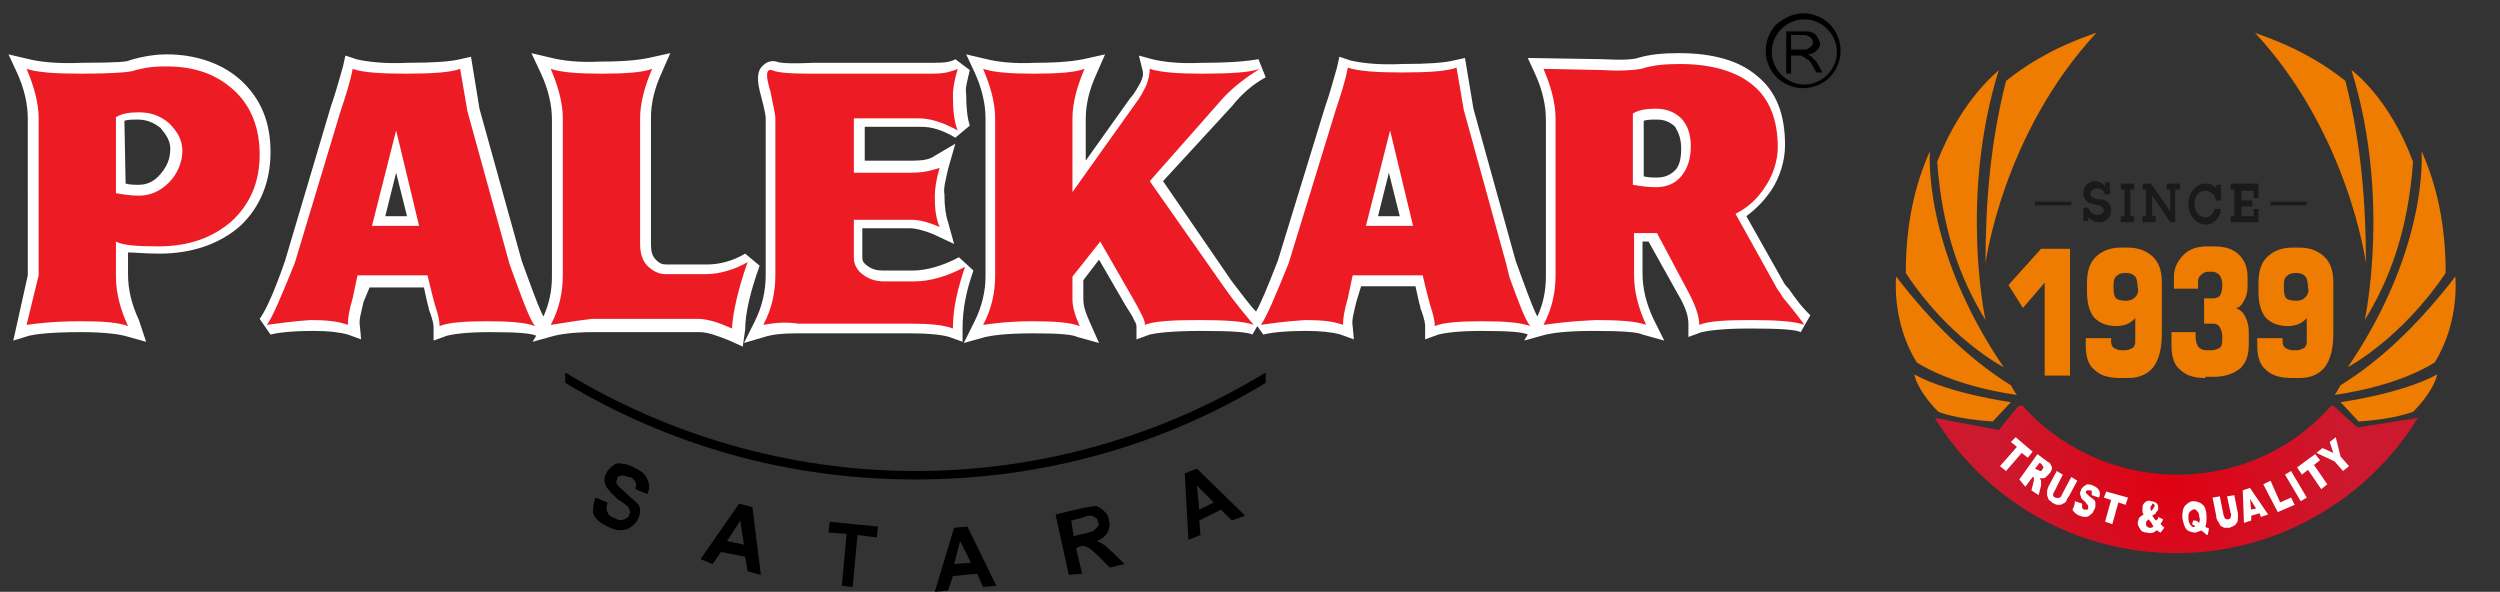
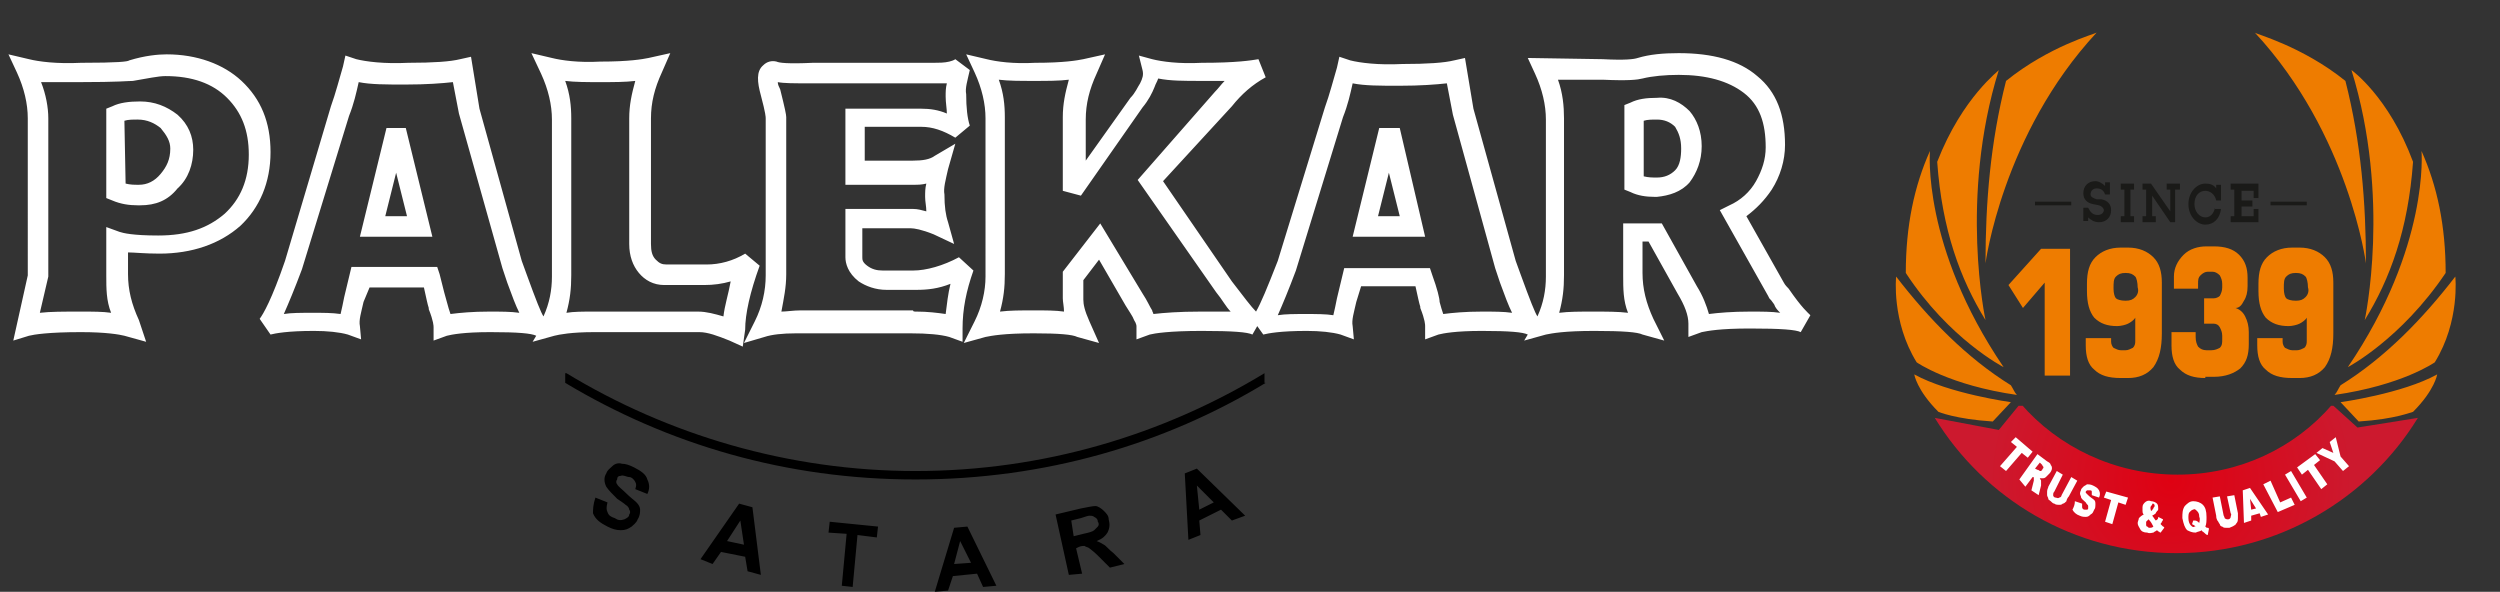
<svg xmlns="http://www.w3.org/2000/svg" xmlns:xlink="http://www.w3.org/1999/xlink" version="1.1" id="Layer_1" x="0px" y="0px" viewBox="0 0 207 49" style="enable-background:new 0 0 207 49;" xml:space="preserve">
  <rect x="0" y="0" width="207" height="49" fill="#333333" stroke="none" />
  <style type="text/css">
	.st0{fill:#FFFFFF;}
	.st1{fill:#ED1C24;}
	.st2{fill:#1A1A18;}
	.st3{fill:#E2000F;}
	.st4{fill-rule:evenodd;clip-rule:evenodd;fill:#EE7C00;}
	.st5{clip-path:url(#SVGID_2_);}
	.st6{clip-path:url(#SVGID_4_);}
	.st7{fill:#EE7C00;}
	.st8{fill-rule:evenodd;clip-rule:evenodd;fill:#1A1A18;}
	.st9{clip-path:url(#SVGID_8_);fill:url(#SVGID_9_);}
	.st10{clip-path:url(#SVGID_11_);}
</style>
  <g>
    <g>
      <path class="st0" d="M61.5,28.7l-1.1-0.5c-1-0.4-1.8-0.7-2.5-0.7h-8.7c-1.9,0-2.9,0.2-3.3,0.3l-1.8,0.5l0.3-0.5    c-0.4-0.2-1.5-0.3-3.8-0.3c-2.2,0-3.2,0.2-3.6,0.3l-1.1,0.4v-1.1c0-0.1,0-0.5-0.4-1.5v-0.1c-0.1-0.3-0.2-0.8-0.4-1.7h-4.5L30.1,25    c-0.2,0.9-0.4,1.5-0.3,2l0.1,1.1l-1.1-0.4c-0.7-0.2-1.7-0.3-2.8-0.3c-2.2,0-3.2,0.2-3.6,0.3l-0.9-1.3c0.3-0.4,1-1.6,2.1-4.8    l3.8-12.8c0.4-1.1,0.7-2.3,1-3.3l0.2-0.9l0.9,0.3c0.8,0.2,2.3,0.4,4.3,0.3c2.1,0,3.5-0.1,4.3-0.3l0.9-0.2L39.7,9l3.5,12.6l0.4,1.1    c0.8,2.2,1.2,3.2,1.4,3.5c0.5-1.1,0.7-2.2,0.7-3.3V9.9c0-1.2-0.3-2.5-0.9-3.8l-0.8-1.7l1.7,0.4c0.8,0.2,2.2,0.4,4,0.3    c2.4,0,3.5-0.2,4-0.3l1.8-0.4l-0.7,1.6c-0.6,1.3-0.9,2.5-0.9,3.8v10.4c0,0.6,0.1,1,0.4,1.3c0.3,0.3,0.5,0.4,0.9,0.4h3.3    c1.1,0,2.2-0.3,3.2-0.9l1.2,1c-0.8,2.2-1.2,4-1.2,5.3L61.5,28.7z M49.1,25.8h8.7c0.7,0,1.4,0.2,2.1,0.4c0.1-0.9,0.4-1.8,0.6-2.9    c-0.7,0.2-1.4,0.3-2.2,0.3H55c-0.9,0-1.6-0.4-2.1-1c-0.5-0.6-0.8-1.4-0.8-2.4V9.8c0-1.1,0.2-2,0.5-3.1c-0.8,0.1-1.8,0.1-2.9,0.1    c-1.1,0-2.1,0-2.9-0.1c0.4,1.1,0.5,2.1,0.5,3.1v13c0,1.1-0.1,2-0.4,3.1C47.5,25.8,48.3,25.8,49.1,25.8z M37,25    c0.1,0.4,0.2,0.7,0.3,1c0.8-0.1,1.8-0.2,3.2-0.2c1,0,1.8,0,2.5,0.1c-0.3-0.6-0.6-1.4-1-2.5l-0.4-1.2L38,9.4l-0.5-2.6    c-0.9,0.1-2.2,0.2-3.9,0.2s-2.9,0-3.9-0.2c-0.2,0.9-0.4,1.8-0.8,2.8l-3.9,12.7c-0.6,1.6-1.1,2.8-1.5,3.7c0.6-0.1,1.4-0.1,2.4-0.1    c0.9,0,1.6,0,2.3,0.1c0.1-0.4,0.2-0.9,0.3-1.4l0.6-2.5h7.1l0.2,0.6C36.7,23.9,36.9,24.7,37,25z M61.6,28.4l0.9-1.8    c0.6-1.2,0.9-2.5,0.9-3.8v-13c0-0.1,0-0.4-0.4-1.9c-0.3-1.1-0.4-2,0.2-2.5c0.3-0.3,0.7-0.4,1.1-0.3c0.2,0.1,0.9,0.2,3,0.1h10    c0.4,0,0.9,0,1.3-0.1c0.4-0.1,0.5-0.2,0.5-0.2l1.2,0.9c-0.2,0.9-0.4,1.5-0.3,2l0,0c0,1.1,0.1,2,0.3,2.6l-1.2,1    c-1-0.6-1.9-0.9-2.8-0.9h-4.7v2.8h4c0.8,0,1.4-0.1,1.8-0.4l1.7-1L78.5,14c-0.2,0.9-0.4,1.6-0.3,2.1c0,1,0.1,1.7,0.3,2.3l0.5,1.8    l-1.7-0.8c-1-0.4-1.6-0.5-1.9-0.5h-4v2.4c0,0.2,0,0.4,0.4,0.7c0.4,0.3,0.8,0.4,1.3,0.4h2.5c1.1,0,2.5-0.4,3.8-1.1l1.2,1.1    c-0.6,1.7-0.9,3.2-0.9,4.8v1.1l-1.1-0.4c-0.7-0.2-1.8-0.3-3.2-0.3h-9.5c-1.1,0-2,0.1-2.6,0.3L61.6,28.4z M75.9,25.8    c0.9,0,1.7,0.1,2.4,0.2c0.1-0.8,0.2-1.7,0.4-2.5c-1,0.4-1.9,0.5-2.8,0.5h-2.5c-0.9,0-1.7-0.3-2.3-0.7l0,0c-0.9-0.7-1.1-1.5-1.1-2    v-4h5.6c0.4,0,0.7,0.1,1.1,0.2c0-0.4-0.1-0.8-0.1-1.2c0-0.4,0-0.7,0.1-1.1c-0.4,0.1-0.7,0.1-1.1,0.1H70V9h6.3    c0.7,0,1.4,0.1,2.1,0.4c0-0.4-0.1-0.9-0.1-1.4c0-0.4,0-0.7,0.1-1.1c-0.4,0-0.8,0-1.1,0H67.1c-1.4,0-2.2,0-2.7-0.1    c0,0.2,0.1,0.4,0.2,0.6C65,9,65.1,9.5,65.1,9.7v13c0,1.1-0.2,2-0.4,3.1c0.4,0,1-0.1,1.6-0.1h9.3C75.6,25.8,75.7,25.8,75.9,25.8z     M79.8,28.4l0.9-1.8c0.6-1.2,0.9-2.5,0.9-3.7V9.8c0-1.2-0.3-2.5-0.9-3.8L80,4.5l1.7,0.4c0.8,0.2,2.2,0.4,4,0.3    c2.4,0,3.5-0.2,4-0.3l1.8-0.4l-0.7,1.6c-0.6,1.3-0.9,2.5-0.9,3.8v3.4l3.7-5.2c0.4-0.4,0.6-0.9,0.8-1.2c0.2-0.4,0.3-0.7,0.2-1.1    l-0.3-1.2l1.1,0.3c0.8,0.2,2.2,0.4,4.1,0.3c2.9,0,4.1-0.2,4.7-0.3l0.6,1.5c-1.1,0.6-2,1.4-2.8,2.4L96.3,15l5.7,8.3    c1,1.3,1.6,2.1,2,2.5c0.4-0.7,0.9-1.9,1.8-4.2l3.9-12.7c0.4-1.1,0.7-2.3,1-3.3l0.2-0.9l0.9,0.3c0.8,0.2,2.3,0.4,4.3,0.3    c2.1,0,3.5-0.1,4.3-0.3l0.9-0.2L122,9l3.5,12.6l0.4,1.1c0.8,2.2,1.2,3.2,1.4,3.5c0.5-1.1,0.7-2.2,0.7-3.3V9.9    c0-1.2-0.3-2.5-0.9-3.8l-0.6-1.3l6.2,0.1c1.9,0.1,2.6,0,2.9-0.1c1-0.3,2.1-0.4,3.4-0.4c2.8,0,5,0.6,6.5,1.9    c1.6,1.3,2.3,3.2,2.3,5.7c0,1.3-0.4,2.6-1.1,3.7c-0.6,0.9-1.3,1.6-2.1,2.2l3.1,5.5c0.1,0.2,0.3,0.4,0.4,0.5c1.1,1.6,1.6,2,1.8,2.2    l-0.8,1.4c-0.4-0.2-1.6-0.3-4.2-0.3c-2.5,0-3.5,0.2-4,0.3l-1.1,0.4v-1.1c0-0.7-0.3-1.5-0.9-2.5l0,0l-2.4-4.3H136v2.6    c0,1.3,0.3,2.5,0.9,3.8l0.9,1.8l-1.8-0.5c-0.4-0.2-1.6-0.3-4-0.3c-2.5,0-3.5,0.2-4,0.3l-1.8,0.5l0.3-0.5c-0.4-0.2-1.5-0.3-3.8-0.3    c-2.2,0-3.2,0.2-3.6,0.3l-1.1,0.4v-1.1c0-0.1,0-0.5-0.4-1.5v-0.1c-0.1-0.3-0.2-0.8-0.4-1.7h-4.5l-0.4,1.3c-0.2,0.9-0.4,1.5-0.3,2    l0.1,1.1l-1.1-0.4c-0.7-0.2-1.7-0.3-2.8-0.3c-2.2,0-3.2,0.2-3.6,0.3l-0.5-0.7l-0.4,0.7c-0.4-0.2-1.6-0.3-4.2-0.3    c-2.7,0-3.9,0.2-4.3,0.3l-1.1,0.4V27c0,0,0-0.2-0.2-0.5c-0.1-0.3-0.4-0.7-0.7-1.2L91,21.5l-1.3,1.7v1.6c0,0.4,0.1,0.9,0.5,1.8    l0.8,1.8l-1.8-0.5c-0.4-0.2-1.5-0.3-3.6-0.3c-2.5,0-3.5,0.2-4,0.3L79.8,28.4z M91.1,18.5l3.5,5.8c0.4,0.6,0.6,1.1,0.8,1.4    c0,0.1,0.1,0.2,0.1,0.3c0.9-0.1,2.1-0.2,3.9-0.2c1,0,1.8,0,2.5,0c-0.4-0.4-0.7-1-1.2-1.6l-6.5-9.3l6.4-7.3    c0.3-0.3,0.5-0.6,0.8-0.9c-0.6,0-1.2,0-1.9,0c-1.5,0-2.6,0-3.6-0.2c-0.1,0.3-0.2,0.4-0.3,0.7c-0.2,0.5-0.5,1.1-1,1.7l-5.1,7.3    L88,15.8V9.7c0-1.1,0.2-2,0.5-3.1c-0.8,0.1-1.8,0.1-2.9,0.1c-1.1,0-2.1,0-2.9-0.1c0.4,1.1,0.5,2.1,0.5,3.1v13c0,1.1-0.1,2-0.4,3.1    c0.8-0.1,1.7-0.1,2.8-0.1c1,0,1.8,0,2.5,0.1C88.1,25.4,88,25,88,24.7v-2.2L91.1,18.5z M119.2,25c0.1,0.4,0.2,0.7,0.3,1    c0.8-0.1,1.8-0.2,3.2-0.2c1,0,1.8,0,2.5,0.1c-0.3-0.6-0.6-1.4-1-2.5l-0.4-1.2l-3.5-12.7l-0.5-2.6c-0.9,0.1-2.2,0.2-3.9,0.2    c-1.7,0-2.9,0-3.9-0.2c-0.2,0.9-0.4,1.8-0.8,2.8l-3.9,12.7c-0.6,1.6-1.1,2.8-1.5,3.7c0.6-0.1,1.4-0.1,2.3-0.1s1.7,0,2.3,0.1    c0.1-0.4,0.2-0.9,0.3-1.4l0.6-2.5h7.1l0.2,0.6C119,23.9,119.2,24.7,119.2,25z M140.5,23.7c0.5,0.8,0.8,1.6,1,2.3    c0.8-0.1,1.9-0.2,3.4-0.2c1,0,1.8,0,2.5,0.1c-0.2-0.2-0.4-0.4-0.5-0.7l0,0c-0.2-0.3-0.3-0.4-0.4-0.5l-0.1-0.2l-4-7.1l0.8-0.4    c0.9-0.4,1.7-1.1,2.2-2c0.5-0.9,0.8-1.8,0.8-2.8c0-2-0.5-3.5-1.8-4.5s-3.1-1.5-5.4-1.5c-1.1,0-2.2,0.1-3,0.3    c-0.4,0.1-1.1,0.2-3.3,0.1h-3.7c0.4,1.1,0.5,2.2,0.5,3.2v13c0,1.1-0.1,2-0.4,3.1c0.8-0.1,1.7-0.1,2.8-0.1c1.1,0,2.1,0,2.9,0.1    c-0.4-1-0.4-2-0.4-3.1v-4.3h3.2L140.5,23.7z M12.1,28.3l-1.8-0.5c-0.4-0.1-1.5-0.3-3.6-0.3c-2.7,0-3.9,0.2-4.3,0.3l-1.3,0.4    l1.2-5.4V9.8c0-1.2-0.3-2.5-0.9-3.8L0.7,4.5l1.7,0.4c0.8,0.2,2.3,0.4,4.3,0.3c3.1,0,3.9-0.1,4-0.2c1.3-0.4,2.4-0.5,3.1-0.5    c2.5,0,4.7,0.8,6.2,2.2c1.6,1.5,2.4,3.4,2.4,5.9c0,2.5-0.9,4.6-2.5,6.1c-1.7,1.5-4,2.3-6.7,2.3c-1.2,0-2.1-0.1-2.6-0.1v1.8    c0,1.3,0.3,2.5,0.9,3.8L12.1,28.3z M3.4,6.8C3.8,7.8,4,8.9,4,9.8v13.1l-0.7,3c0.9-0.1,1.9-0.1,3.4-0.1c1,0,1.8,0,2.5,0.1    c-0.4-1-0.4-2-0.4-3.1v-4l1.1,0.4c0.3,0.1,1.1,0.3,3.2,0.3c2.4,0,4.1-0.6,5.5-1.8c1.3-1.2,2-2.8,2-4.9c0-2-0.6-3.5-1.8-4.7    c-1.2-1.2-2.9-1.8-5.1-1.8c-0.6,0-1.5,0.2-2.7,0.4c-0.4,0-1.2,0.1-4.4,0.1C5.4,6.8,4.3,6.8,3.4,6.8z M118,19.6h-6l2.2-9h1.7    L118,19.6z M114.1,17.9h1.8l-0.9-3.6L114.1,17.9z M35.8,19.6h-6l2.2-9h1.6L35.8,19.6z M31.9,17.9h1.8l-0.9-3.6L31.9,17.9z     M11.4,17c-0.7,0-1.4-0.1-2.1-0.4l-0.5-0.2V9l0.5-0.2c0.6-0.3,1.4-0.4,2.3-0.4c1.2,0,2.2,0.4,3.1,1.1c0.9,0.8,1.3,1.8,1.3,2.9    c0,1.2-0.4,2.4-1.3,3.2c-0.8,1-1.8,1.4-3.1,1.4C11.4,17,11.4,17,11.4,17z M10.4,15.2c0.4,0.1,0.7,0.1,1.1,0.1l0,0    c0.7,0,1.3-0.3,1.8-0.9l0,0c0.5-0.6,0.8-1.2,0.8-2.1c0-0.6-0.3-1.1-0.8-1.7c-0.5-0.4-1.1-0.7-1.9-0.7c-0.4,0-0.8,0-1.1,0.1    L10.4,15.2L10.4,15.2z M137,16.3c-0.7,0-1.4-0.1-2-0.4l-0.5-0.2v-7l0.5-0.2c0.6-0.3,1.3-0.4,2.2-0.4c1.1-0.1,2,0.4,2.7,1.1    c0.6,0.7,1,1.7,1,2.9s-0.4,2.2-1,3c-0.7,0.8-1.7,1.1-2.7,1.2C137.1,16.3,137.1,16.3,137,16.3z M136.1,14.6    c0.4,0.1,0.7,0.1,1.1,0.1l0,0c0.6,0,1.1-0.2,1.5-0.6c0.4-0.4,0.5-1.1,0.5-1.8c0-0.8-0.2-1.3-0.5-1.8c-0.4-0.4-0.9-0.6-1.5-0.6l0,0    c-0.4,0-0.8,0-1.1,0.1V14.6z" />
    </g>
-     <path class="st1" d="M137.1,15.5c0.9,0,1.6-0.3,2.1-0.9c0.5-0.6,0.8-1.4,0.8-2.5c0-1-0.3-1.8-0.8-2.3C138.7,9.3,138,9,137.1,9   c-0.8,0-1.4,0.1-1.9,0.4v5.9C135.8,15.4,136.4,15.5,137.1,15.5 M127.8,26.9c0.7-1.3,1-2.7,1-4.1v-13c0-1.3-0.4-2.7-1-4.1l4.9,0.1   c1.6,0.1,2.6,0,3.2-0.1c0.9-0.3,1.9-0.4,3.2-0.4c2.6,0,4.7,0.6,6.1,1.8c1.3,1.1,2,2.8,2,5.1c0,1.1-0.4,2.3-1,3.2   c-0.7,1.1-1.5,1.8-2.5,2.3l3.5,6.3c0.1,0.1,0.3,0.4,0.4,0.6c1,1.2,1.6,2,1.8,2.3c-0.8-0.3-2.3-0.4-4.5-0.4c-2.1,0-3.5,0.1-4.2,0.4   c0-0.8-0.4-1.8-1-2.9l-2.5-4.7h-1.9v3.5c0,1.4,0.4,2.8,1,4.1c-0.8-0.3-2.2-0.4-4.2-0.4C129.9,26.6,128.5,26.8,127.8,26.9z    M113.1,18.7h3.9l-1.9-7.9L113.1,18.7z M104.4,26.9c0.5-0.7,1.2-2.4,2.3-5.1l3.9-12.7c0.4-1.2,0.8-2.4,1-3.5   c0.9,0.3,2.4,0.4,4.5,0.4c2.2,0,3.7-0.1,4.5-0.4l0.6,3.5l3.5,12.7L125,23c0.8,2.2,1.3,3.5,1.7,4c-0.8-0.3-2.1-0.4-4-0.4   c-1.8,0-3.2,0.1-3.9,0.4c0-0.4-0.1-0.9-0.4-1.8c-0.1-0.4-0.3-1.1-0.6-2.4H112l-0.4,1.9c-0.3,1-0.4,1.7-0.4,2.2   c-0.8-0.3-1.8-0.4-3.1-0.4C106.4,26.6,105.1,26.8,104.4,26.9z M81.4,26.9c0.7-1.3,1-2.7,1-4.1v-13c0-1.3-0.4-2.7-1-4.1   c0.9,0.3,2.3,0.4,4.2,0.4c2,0,3.4-0.1,4.2-0.4c-0.6,1.4-1,2.8-1,4.1v6.1L94,8.6c0.4-0.5,0.7-1.1,0.9-1.5c0.2-0.5,0.3-1,0.3-1.4   c0.9,0.3,2.4,0.4,4.3,0.4c2.4,0,4-0.1,4.8-0.4c-1.1,0.7-2.2,1.5-3.1,2.5l-6,6.8l6.1,8.7c1.2,1.7,2.1,2.7,2.5,3.2   c-0.8-0.3-2.3-0.4-4.5-0.4c-2.3,0-3.8,0.1-4.5,0.4c0-0.3-0.1-0.5-0.3-0.9c-0.2-0.4-0.4-0.8-0.7-1.3L91.1,20l-2.3,2.9v1.9   c0,0.6,0.2,1.3,0.6,2.2c-0.8-0.3-2-0.4-3.9-0.4C83.5,26.6,82.1,26.8,81.4,26.9z M63.2,26.9c0.7-1.3,1-2.7,1-4.1v-13   c0-0.4-0.2-1.1-0.4-2.2c-0.4-1.3-0.4-1.9,0.1-1.8C64.3,6,65.3,6.1,67,6.1h10c0.4,0,0.9,0,1.4-0.1c0.4-0.1,0.7-0.2,0.9-0.3   c-0.3,1-0.4,1.7-0.4,2.2c0,1.2,0.1,2.2,0.4,2.9c-1.1-0.6-2.2-1-3.2-1h-5.4v4.5h4.8c1,0,1.7-0.2,2.3-0.4c-0.3,1-0.4,1.8-0.4,2.4   c0,1,0.1,1.8,0.4,2.5c-0.9-0.4-1.7-0.6-2.3-0.6h-4.8v3.2c0,0.5,0.3,1,0.7,1.3c0.5,0.4,1.1,0.6,1.8,0.6h2.5c1.3,0,2.7-0.4,4.2-1.2   c-0.6,1.8-1,3.4-1,5.1c-0.8-0.3-1.9-0.4-3.5-0.4h-9.3C64.8,26.6,63.8,26.8,63.2,26.9z M45.6,26.9c0.7-1.3,1-2.7,1-4.1v-13   c0-1.3-0.4-2.7-1-4.1c0.9,0.3,2.3,0.4,4.2,0.4c2,0,3.4-0.1,4.2-0.4c-0.6,1.4-1,2.8-1,4.1v10.4c0,0.8,0.2,1.4,0.6,1.8   s0.9,0.7,1.5,0.7h3.3c1.2,0,2.5-0.4,3.5-1c-0.8,2.3-1.2,4.1-1.3,5.5c-1.1-0.5-2-0.8-2.9-0.8h-8.7C47.4,26.6,46.3,26.8,45.6,26.9z    M30.8,18.7h3.9l-1.9-7.9L30.8,18.7z M22.1,26.9c0.5-0.7,1.2-2.4,2.3-5.1l3.8-12.6c0.4-1.2,0.8-2.4,1-3.5C30,6,31.5,6.1,33.6,6.1   c2.2,0,3.7-0.1,4.5-0.4l0.6,3.5l3.5,12.7l0.4,1.1c0.8,2.2,1.3,3.5,1.7,4c-0.8-0.3-2.1-0.4-4-0.4c-1.8,0-3.2,0.1-3.9,0.4   c0-0.4-0.1-0.9-0.4-1.8c-0.1-0.4-0.3-1.1-0.6-2.4h-5.8l-0.4,1.9c-0.3,1-0.4,1.7-0.4,2.2c-0.8-0.3-1.8-0.4-3.1-0.4   C24.2,26.6,22.9,26.8,22.1,26.9z M11.5,16.2c1,0,1.8-0.4,2.5-1.1c0.7-0.7,1.1-1.7,1.1-2.6c0-0.9-0.4-1.6-1.1-2.3   c-0.7-0.6-1.5-0.9-2.5-0.9c-0.8,0-1.4,0.1-1.9,0.4v6.3C10.2,16.1,10.8,16.2,11.5,16.2z M2.2,26.9l1-4.1v-13c0-1.3-0.4-2.7-1-4.1   C3.1,6,4.6,6.1,6.7,6.1c2.4,0,3.7-0.1,4.2-0.2c1.3-0.4,2.3-0.4,2.9-0.4c2.4,0,4.2,0.7,5.6,2c1.4,1.3,2.1,3.1,2.1,5.3   c0,2.3-0.8,4.1-2.3,5.5c-1.6,1.4-3.6,2.1-6.1,2.1c-1.8,0-3-0.1-3.5-0.4v2.9c0,1.4,0.4,2.8,1,4.1c-0.8-0.3-2-0.4-3.9-0.4   C4.4,26.6,2.9,26.8,2.2,26.9z" />
    <path d="M100.5,41.6l-1.4-1.4l0.2,2L100.5,41.6z M103.1,42.7l-1.1,0.4l-0.9-0.9l-1.8,0.9l0.1,1.2l-1,0.4l-0.3-5.5l1-0.4L103.1,42.7   z M88.9,44.4l0.8-0.2c0.5-0.1,0.8-0.2,0.9-0.3s0.2-0.2,0.3-0.3c0.1-0.1,0.1-0.3,0-0.4c0-0.2-0.1-0.3-0.3-0.4   c-0.1-0.1-0.3-0.1-0.4-0.1c-0.1,0-0.4,0.1-0.7,0.2l-0.8,0.2L88.9,44.4z M88.5,47.6l-1.1-5l2.1-0.5c0.5-0.1,1-0.2,1.2-0.2   s0.5,0.2,0.7,0.4c0.2,0.2,0.4,0.4,0.4,0.7c0.1,0.4,0.1,0.7-0.1,1.1c-0.2,0.3-0.4,0.5-0.9,0.7c0.3,0.1,0.4,0.2,0.6,0.3   s0.4,0.4,0.8,0.7l0.9,0.9l-1.2,0.3l-1-1c-0.4-0.4-0.6-0.5-0.7-0.6c-0.1-0.1-0.3-0.1-0.4-0.2c-0.1,0-0.3,0-0.5,0.1l-0.2,0.1l0.5,2.1   L88.5,47.6z M80.4,46.6l-0.9-1.8L79,46.7L80.4,46.6z M82.5,48.5l-1.1,0.1l-0.5-1.1l-2,0.2l-0.4,1.2L77.4,49l1.6-5.3l1.1-0.1   L82.5,48.5z M69.7,48.5l0.4-4.3l-1.5-0.1l0.1-0.9l4,0.4l-0.1,0.9L71,44.3l-0.4,4.3L69.7,48.5z M61.6,45.1l-0.3-2l-1.1,1.7   L61.6,45.1z M63,47.6l-1.1-0.3l-0.2-1.2l-2-0.4l-0.7,1L58,46.3l3.2-4.6l1.1,0.3L63,47.6z M49.3,41.2l1,0.4c-0.1,0.4-0.1,0.6,0,0.8   c0.1,0.3,0.3,0.4,0.6,0.5c0.3,0.2,0.5,0.2,0.8,0.1c0.2-0.1,0.4-0.2,0.4-0.4c0.1-0.1,0.1-0.3,0-0.4c0-0.1-0.1-0.3-0.3-0.4   c-0.1-0.1-0.4-0.3-0.7-0.5c-0.4-0.4-0.7-0.7-0.9-1c-0.2-0.4-0.2-0.8,0-1.1c0.1-0.3,0.3-0.4,0.5-0.6s0.5-0.3,0.8-0.2   c0.3,0,0.6,0.1,1,0.3c0.6,0.3,1,0.6,1.1,1c0.2,0.4,0.2,0.8,0,1.2l-1-0.4c0.1-0.3,0.1-0.4,0-0.6s-0.3-0.4-0.5-0.4s-0.5-0.2-0.7-0.1   c-0.2,0-0.3,0.1-0.3,0.3c-0.1,0.1-0.1,0.3,0,0.4c0.1,0.2,0.4,0.4,0.7,0.7c0.4,0.4,0.7,0.6,0.9,0.8S53,42,53,42.2s0,0.5-0.2,0.8   c-0.1,0.3-0.4,0.5-0.5,0.6c-0.3,0.2-0.5,0.3-0.9,0.3c-0.4,0-0.7-0.1-1.1-0.3c-0.6-0.3-1-0.6-1.2-1.1C49.1,42.2,49.1,41.8,49.3,41.2   z" />
-     <path d="M104.8,31.7c-8.4,5.1-18.3,8-29,8s-20.5-2.9-29-8v-0.8h0.1C55.3,36,65.3,39,75.8,39c10.6,0,20.5-3,28.9-8.1h0.1V31.7z" />
-     <path d="M148.3,4.1h1c0.2,0,0.4,0,0.4-0.1c0.1,0,0.2-0.1,0.3-0.2c0.1-0.1,0.1-0.2,0.1-0.3c0-0.2-0.1-0.3-0.2-0.4   c-0.1-0.1-0.3-0.2-0.5-0.2h-1.1L148.3,4.1L148.3,4.1z M147.9,5.9V2.6h1.5c0.3,0,0.5,0,0.7,0.1c0.2,0.1,0.3,0.2,0.4,0.4   c0.1,0.2,0.2,0.4,0.2,0.5c0,0.3-0.1,0.4-0.3,0.6c-0.2,0.2-0.4,0.3-0.7,0.3c0.1,0.1,0.2,0.1,0.3,0.2c0.1,0.1,0.3,0.3,0.4,0.4   l0.5,0.9h-0.5l-0.4-0.7c-0.1-0.2-0.3-0.4-0.4-0.4c-0.1-0.1-0.2-0.2-0.3-0.2c-0.1,0-0.1-0.1-0.2-0.1c-0.1,0-0.1,0-0.3,0h-0.5v1.5   h-0.4V5.9z M151.3,2.4c-0.5-0.5-1.2-0.8-1.9-0.8c-0.8,0-1.5,0.4-1.9,0.8c-0.5,0.5-0.8,1.2-0.8,1.9c0,0.8,0.4,1.5,0.8,1.9   c0.5,0.5,1.2,0.8,1.9,0.8c0.8,0,1.5-0.4,1.9-0.8l0,0c0.5-0.5,0.8-1.2,0.8-1.9C152.1,3.5,151.7,2.8,151.3,2.4z M149.3,1.1   c0.9,0,1.7,0.4,2.2,0.9c0.5,0.5,0.9,1.3,0.9,2.2s-0.4,1.7-0.9,2.2l0,0l0,0c-0.5,0.5-1.3,0.9-2.2,0.9s-1.7-0.4-2.2-0.9   s-0.9-1.3-0.9-2.2s0.4-1.7,0.9-2.2l0,0C147.7,1.5,148.5,1.1,149.3,1.1z" />
+     <path d="M104.8,31.7c-8.4,5.1-18.3,8-29,8s-20.5-2.9-29-8v-0.8h0.1C55.3,36,65.3,39,75.8,39c10.6,0,20.5-3,28.9-8.1V31.7z" />
  </g>
  <path class="st4" d="M165,34.9l1.5-1.6c0,0-5.1-0.7-8-2.3c0,0,0.2,1.3,2,3.1C160.5,34.1,161.9,34.7,165,34.9 M166.5,31.9  c-3.7-2.3-6.8-5.5-9.5-9c0,0-0.4,3.7,1.7,7.1c0,0,2.7,1.9,8.3,2.7C166.8,32.5,166.7,32.2,166.5,31.9z M157.8,22.6  c0-3.9,0.7-7.2,2-10.1c0,0-0.7,7.9,6.1,17.9C165.9,30.4,161.4,28.1,157.8,22.6z M160.4,13.4c0.4,5.6,1.9,9.7,4,13.1  c0,0-2.2-10.1,1.1-20.7C165.6,5.8,162.5,8,160.4,13.4z M166.1,6.7c-1.3,5.1-1.7,10.1-1.7,15.1c0,0,1.4-10.7,9.2-19.1  C173.5,2.8,169.7,3.8,166.1,6.7z" />
  <g>
    <defs>
      <path id="SVGID_7_" d="M200.2,34.6c-4.1,6.7-11.6,11.2-20,11.2c-8.5,0-15.9-4.5-20-11.2l5.3,1l1.8-2.2c3.1,3.6,7.8,5.9,13,5.9    c5.1,0,9.7-2.2,12.8-5.8l2.1,1.9L200.2,34.6z" />
    </defs>
    <clipPath id="SVGID_2_">
      <use xlink:href="#SVGID_7_" style="overflow:visible;" />
    </clipPath>
    <radialGradient id="SVGID_4_" cx="179.764" cy="39.726" r="15.063" gradientUnits="userSpaceOnUse">
      <stop offset="0" style="stop-color:#DF0112" />
      <stop offset="1" style="stop-color:#CC192E" />
    </radialGradient>
    <rect x="159.4" y="33.6" style="clip-path:url(#SVGID_2_);fill:url(#SVGID_4_);" width="40.8" height="12.2" />
  </g>
  <path class="st4" d="M195.3,34.9l-1.5-1.6c0,0,5.1-0.7,8-2.3c0,0-0.2,1.3-2,3.1C199.7,34.1,198.4,34.7,195.3,34.9 M193.8,31.9  c3.7-2.3,6.8-5.5,9.5-9c0,0,0.4,3.7-1.7,7.1c0,0-2.7,1.9-8.3,2.7C193.5,32.5,193.6,32.2,193.8,31.9z M202.5,22.6  c0-3.9-0.7-7.2-2-10.1c0,0,0.7,7.9-6.1,17.9C194.4,30.4,198.8,28.1,202.5,22.6z M199.8,13.4c-0.4,5.6-1.9,9.7-4,13.1  c0,0,2.2-10.1-1.1-20.7C194.7,5.8,197.8,8,199.8,13.4z M194.2,6.7c1.3,5.1,1.7,10.1,1.7,15.1c0,0-1.4-10.7-9.2-19.1  C186.7,2.8,190.6,3.8,194.2,6.7z" />
  <path class="st7" d="M190.1,24.9c0.4,0,0.6-0.1,0.8-0.3c0.2-0.2,0.3-0.5,0.2-0.8c0-0.4-0.1-0.8-0.2-0.9c-0.2-0.2-0.4-0.3-0.8-0.3  c-0.4,0-0.6,0.1-0.8,0.3c-0.2,0.2-0.2,0.5-0.2,1c0,0.4,0.1,0.7,0.2,0.8C189.4,24.8,189.7,24.9,190.1,24.9 M189.8,31.3  c-1,0-1.7-0.2-2.2-0.7c-0.5-0.4-0.7-1.1-0.7-2v-0.6h2.1v0.3c0,0.2,0.1,0.4,0.2,0.5c0.2,0.1,0.4,0.2,0.6,0.2h0.4  c0.2,0,0.4-0.1,0.6-0.2c0.2-0.2,0.2-0.4,0.2-0.6v-1.9c-0.1,0.2-0.4,0.4-0.6,0.5c-0.2,0.1-0.6,0.2-0.9,0.2c-0.8,0-1.4-0.2-1.9-0.7  c-0.4-0.5-0.6-1.2-0.6-2.2v-0.6c0-1,0.2-1.7,0.7-2.2c0.5-0.5,1.2-0.8,2.1-0.8h0.6c0.9,0,1.6,0.3,2.1,0.8c0.5,0.5,0.7,1.2,0.7,2.1  v4.2c0,1.2-0.2,2.1-0.7,2.8c-0.5,0.6-1.2,0.9-2.1,0.9H189.8z M182.6,31.3c-0.9,0-1.6-0.2-2.1-0.7c-0.5-0.4-0.7-1.1-0.7-2v-1.1h2v0.4  c0,0.4,0.1,0.6,0.2,0.8c0.2,0.2,0.4,0.3,0.7,0.3h0.4c0.3,0,0.5-0.1,0.7-0.2c0.2-0.2,0.2-0.4,0.2-0.7v-0.3c0-0.3-0.1-0.5-0.2-0.7  c-0.1-0.2-0.3-0.3-0.5-0.3h-0.8v-2.1h0.8c0.2,0,0.4-0.1,0.5-0.2c0.1-0.2,0.2-0.4,0.2-0.7v-0.3c0-0.3-0.1-0.5-0.2-0.7  c-0.2-0.2-0.4-0.3-0.6-0.3h-0.4c-0.2,0-0.4,0.1-0.6,0.3c-0.2,0.2-0.2,0.4-0.2,0.7v0.4h-2v-1c0-0.7,0.3-1.3,0.8-1.8  c0.5-0.5,1.2-0.7,1.9-0.7h0.6c0.9,0,1.6,0.2,2.1,0.7c0.5,0.5,0.7,1.1,0.7,1.9v0.7c0,0.5-0.1,0.9-0.3,1.2c-0.2,0.4-0.4,0.6-0.7,0.6  c0.3,0.1,0.6,0.3,0.8,0.7c0.2,0.4,0.3,0.8,0.3,1.3v1c0,0.9-0.2,1.5-0.7,2c-0.5,0.4-1.2,0.7-2.2,0.7H182.6z M176,24.9  c0.4,0,0.6-0.1,0.8-0.3c0.2-0.2,0.3-0.5,0.2-0.8c0-0.4-0.1-0.8-0.2-0.9c-0.2-0.2-0.4-0.3-0.8-0.3c-0.4,0-0.6,0.1-0.8,0.3  c-0.2,0.2-0.2,0.5-0.2,1c0,0.4,0.1,0.7,0.2,0.8C175.3,24.8,175.6,24.9,176,24.9z M175.6,31.3c-1,0-1.7-0.2-2.2-0.7  c-0.5-0.4-0.7-1.1-0.7-2v-0.6h2.1v0.3c0,0.2,0.1,0.4,0.2,0.5c0.2,0.1,0.4,0.2,0.6,0.2h0.4c0.2,0,0.4-0.1,0.6-0.2  c0.2-0.2,0.2-0.4,0.2-0.6v-1.9c-0.1,0.2-0.4,0.4-0.6,0.5c-0.2,0.1-0.6,0.2-0.9,0.2c-0.8,0-1.4-0.2-1.9-0.7c-0.4-0.5-0.6-1.2-0.6-2.2  v-0.6c0-1,0.2-1.7,0.7-2.2c0.5-0.5,1.2-0.8,2.1-0.8h0.6c0.9,0,1.6,0.3,2.1,0.8c0.5,0.5,0.7,1.2,0.7,2.1v4.2c0,1.2-0.2,2.1-0.7,2.8  c-0.5,0.6-1.2,0.9-2.1,0.9H175.6z M169.3,31.1v-7.7l-1.8,2.1l-1.2-1.9l2.7-3h2.4v10.5H169.3z" />
  <path class="st8" d="M188,16.7h3V17h-3V16.7z M168.5,16.7h3V17h-3V16.7z" />
  <path class="st2" d="M187,15.2h-2.3v0.5h0.3v2.2h-0.3v0.5h2.3v-1.1h-0.4v0.6h-1v-0.8h0.9v-0.5h-0.9v-0.8h1v0.6h0.4V15.2z   M183.4,17.2c-0.1,0.5-0.4,0.8-0.8,0.8c-0.5,0-0.9-0.5-0.9-1.1c0-0.7,0.4-1.1,0.9-1.1c0.4,0,0.8,0.3,0.9,0.8h0.4v-1.3h-0.4v0.3  c-0.2-0.3-0.5-0.4-0.9-0.4c-0.7,0-1.4,0.7-1.4,1.7s0.7,1.7,1.4,1.7c0.7,0,1.2-0.5,1.3-1.3H183.4z M180.5,15.7v-0.5h-1.1v0.5h0.3v1.8  l-1.6-2.3h-0.7v0.5h0.3v2.2h-0.3v0.5h1.1v-0.5h-0.3v-1.7l1.5,2.2h0.4v-2.7H180.5z M176.4,15.7h0.3v-0.5h-1.1v0.5h0.3v2.2h-0.3v0.5  h1.1v-0.5h-0.3V15.7z M173.6,16.5c-0.3-0.1-0.5-0.2-0.5-0.4c0-0.3,0.2-0.5,0.5-0.5c0.4,0,0.6,0.2,0.7,0.5h0.4v-1h-0.4v0.3  c-0.2-0.2-0.5-0.4-0.8-0.4c-0.6,0-1,0.4-1,1c0,0.5,0.3,0.8,0.8,0.9l0.5,0.1c0.3,0.1,0.4,0.3,0.4,0.4c0,0.2-0.2,0.4-0.5,0.4  c-0.4,0-0.6-0.2-0.8-0.6h-0.4v1.1h0.4v-0.3c0.2,0.2,0.5,0.4,0.9,0.4c0.6,0,1-0.4,1-1c0-0.5-0.3-0.8-0.8-0.9L173.6,16.5z" />
  <path class="st0" d="M191.8,37.5l0.5-0.4l0.9,0.4l-0.3-0.9l0.5-0.4l0.4,1.6l0.7,0.8l-0.5,0.4l-0.7-0.8L191.8,37.5z M190.2,38.7  l1.5-1.1l0.4,0.5l-0.5,0.4l1.1,1.6l-0.5,0.4l-1.1-1.6l-0.5,0.4L190.2,38.7z M189.2,39.3l0.5-0.3l1.3,2.2l-0.5,0.3L189.2,39.3z   M187.4,40.1l0.6-0.3l0.8,1.8l0.9-0.4l0.3,0.6l-1.4,0.6L187.4,40.1z M186.8,42.1l-0.5-0.8l0.1,0.9L186.8,42.1z M187.1,42.5l-0.7,0.2  l0,0.4l-0.6,0.2l-0.1-2.7l0.6-0.2l1.5,2.2l-0.6,0.2L187.1,42.5z M184.4,41.1L185,41l0.3,1.5c0,0.1,0,0.3,0,0.4c0,0.1,0,0.3-0.1,0.4  c-0.1,0.1-0.1,0.2-0.2,0.2c-0.1,0.1-0.2,0.1-0.4,0.2c-0.1,0-0.2,0-0.3,0c-0.1,0-0.2,0-0.3-0.1c-0.1,0-0.2-0.1-0.2-0.2  c-0.1-0.1-0.1-0.2-0.2-0.3c-0.1-0.2-0.1-0.3-0.1-0.4l-0.3-1.5l0.6-0.1l0.3,1.5c0,0.1,0.1,0.2,0.1,0.3c0.1,0.1,0.2,0.1,0.3,0.1  c0.1,0,0.2-0.1,0.2-0.2c0-0.1,0.1-0.2,0-0.3L184.4,41.1z M182.1,43.3c0-0.1,0.1-0.3,0-0.5c0-0.3-0.1-0.4-0.2-0.5  c-0.1-0.1-0.2-0.2-0.3-0.1c-0.1,0-0.2,0.1-0.3,0.2c-0.1,0.1-0.1,0.3-0.1,0.5c0,0.3,0.1,0.5,0.2,0.6c0.1,0.1,0.2,0.2,0.3,0.1  c0,0,0.1,0,0.1,0c-0.1-0.1-0.1-0.1-0.3-0.2l0.1-0.3c0.1,0,0.1,0,0.1,0C181.8,43.1,181.9,43.1,182.1,43.3  C182,43.2,182,43.2,182.1,43.3z M182.6,43.6c0.1,0.1,0.1,0.1,0.2,0.1c0,0,0.1,0,0.1,0.1l-0.1,0.5c-0.1,0-0.2-0.1-0.3-0.2  c-0.1-0.1-0.2-0.1-0.2-0.2c-0.1,0.1-0.3,0.1-0.5,0.2c-0.3,0-0.5-0.1-0.7-0.2c-0.2-0.2-0.3-0.5-0.4-1c0-0.4,0-0.7,0.2-1  c0.2-0.2,0.4-0.4,0.7-0.4c0.3,0,0.6,0.1,0.8,0.3c0.2,0.2,0.3,0.5,0.3,1C182.7,43.1,182.7,43.4,182.6,43.6z M177.9,43  c-0.1,0.1-0.1,0.1-0.2,0.2c0,0,0,0.1,0,0.2c0,0.1,0,0.2,0.1,0.2c0.1,0.1,0.1,0.1,0.2,0.1c0.1,0,0.2,0,0.3-0.1  C178.2,43.4,178.1,43.2,177.9,43z M178.1,42.3c0.1,0,0.1-0.1,0.2-0.2c0-0.1,0.1-0.1,0.1-0.2c0-0.1,0-0.1,0-0.1c0,0-0.1-0.1-0.1-0.1  c-0.1,0-0.1,0-0.1,0.1c0,0-0.1,0.1-0.1,0.1C178,42.1,178.1,42.2,178.1,42.3z M178.7,42.8l0.4,0.2c0,0.1-0.1,0.2-0.1,0.2  c0,0.1-0.1,0.1-0.1,0.2l0.2,0.2c0,0,0.1,0,0.1,0.1l-0.3,0.4c-0.1,0-0.1-0.1-0.2-0.1c-0.1-0.1-0.1-0.1-0.1-0.1  c-0.1,0.1-0.2,0.1-0.3,0.2c-0.1,0-0.3,0.1-0.5,0c-0.3,0-0.5-0.1-0.6-0.3c-0.1-0.2-0.2-0.3-0.2-0.5c0-0.1,0.1-0.3,0.1-0.4  c0.1-0.1,0.2-0.2,0.4-0.3c-0.1-0.1-0.1-0.2-0.1-0.3c0-0.1,0-0.2,0-0.3c0-0.2,0.1-0.3,0.2-0.4c0.1-0.1,0.3-0.2,0.5-0.1  c0.2,0,0.4,0.1,0.5,0.2c0.1,0.1,0.1,0.3,0.1,0.4c0,0.1,0,0.2-0.1,0.2c0,0.1-0.1,0.1-0.1,0.2c0,0-0.1,0.1-0.3,0.2  c0.1,0.1,0.2,0.3,0.3,0.4C178.7,43,178.7,42.9,178.7,42.8z M174.4,40.7l1.8,0.5l-0.2,0.6l-0.6-0.2l-0.5,1.8l-0.6-0.2l0.5-1.8  l-0.6-0.2L174.4,40.7z M171.8,41.5l0.6,0.2c0,0.1,0,0.2,0,0.3c0,0.1,0.1,0.2,0.2,0.2c0.1,0,0.2,0,0.2,0c0.1,0,0.1-0.1,0.1-0.1  c0-0.1,0-0.1,0-0.2c0-0.1-0.1-0.1-0.2-0.3c-0.2-0.2-0.4-0.3-0.4-0.5c-0.1-0.2-0.1-0.3,0-0.5c0-0.1,0.1-0.2,0.2-0.3  c0.1-0.1,0.2-0.1,0.3-0.2c0.1,0,0.3,0,0.5,0.1c0.2,0.1,0.4,0.2,0.5,0.4c0.1,0.2,0.1,0.4,0,0.6l-0.6-0.2c0-0.1,0-0.2,0-0.3  c0-0.1-0.1-0.1-0.2-0.1c-0.1,0-0.1,0-0.2,0c0,0-0.1,0.1-0.1,0.1c0,0,0,0.1,0,0.1c0,0,0.1,0.1,0.2,0.2c0.2,0.2,0.4,0.3,0.5,0.4  c0.1,0.1,0.1,0.2,0.1,0.4c0,0.1,0,0.3-0.1,0.4c-0.1,0.2-0.1,0.3-0.3,0.4c-0.1,0.1-0.2,0.2-0.4,0.2c-0.1,0-0.3,0-0.5-0.1  c-0.3-0.1-0.5-0.3-0.6-0.5C171.7,42,171.8,41.8,171.8,41.5z M171.5,39.5l0.5,0.3l-0.7,1.3c-0.1,0.1-0.2,0.3-0.2,0.4  c-0.1,0.1-0.2,0.2-0.3,0.2c-0.1,0.1-0.2,0.1-0.3,0.1c-0.1,0-0.3,0-0.4-0.1c-0.1,0-0.2-0.1-0.3-0.2c-0.1-0.1-0.2-0.1-0.2-0.2  c0-0.1-0.1-0.2-0.1-0.3c0-0.1,0-0.2,0-0.3c0-0.2,0.1-0.3,0.1-0.4l0.7-1.3l0.5,0.3l-0.7,1.4c-0.1,0.1-0.1,0.2-0.1,0.3  c0,0.1,0.1,0.2,0.2,0.2c0.1,0,0.2,0.1,0.3,0c0.1,0,0.2-0.1,0.2-0.2L171.5,39.5z M168.5,38.8l0.2,0.1c0,0,0.1,0,0.2,0.1  c0,0,0.1,0,0.1,0c0,0,0.1-0.1,0.1-0.1c0-0.1,0.1-0.1,0.1-0.2c0-0.1-0.1-0.1-0.1-0.2l-0.2-0.2L168.5,38.8z M167.2,39.7l1.5-2.1  l0.8,0.6c0.2,0.1,0.3,0.2,0.3,0.3c0.1,0.1,0.1,0.2,0.1,0.3c0,0.1-0.1,0.3-0.2,0.4c-0.1,0.1-0.2,0.2-0.3,0.3  c-0.1,0.1-0.2,0.1-0.3,0.1c-0.1,0-0.1,0-0.2,0c0,0.1,0.1,0.1,0.1,0.2c0,0,0,0.1,0,0.2c0,0.1,0,0.1,0,0.2l-0.2,0.8l-0.6-0.4l0.2-0.8  c0-0.1,0-0.2,0-0.2c0-0.1,0-0.1-0.1-0.1l0,0l-0.6,0.8L167.2,39.7z M166.9,36.2l1.4,1.2l-0.4,0.5l-0.5-0.4l-1.3,1.5l-0.5-0.4L167,37  l-0.5-0.4L166.9,36.2z" />
</svg>